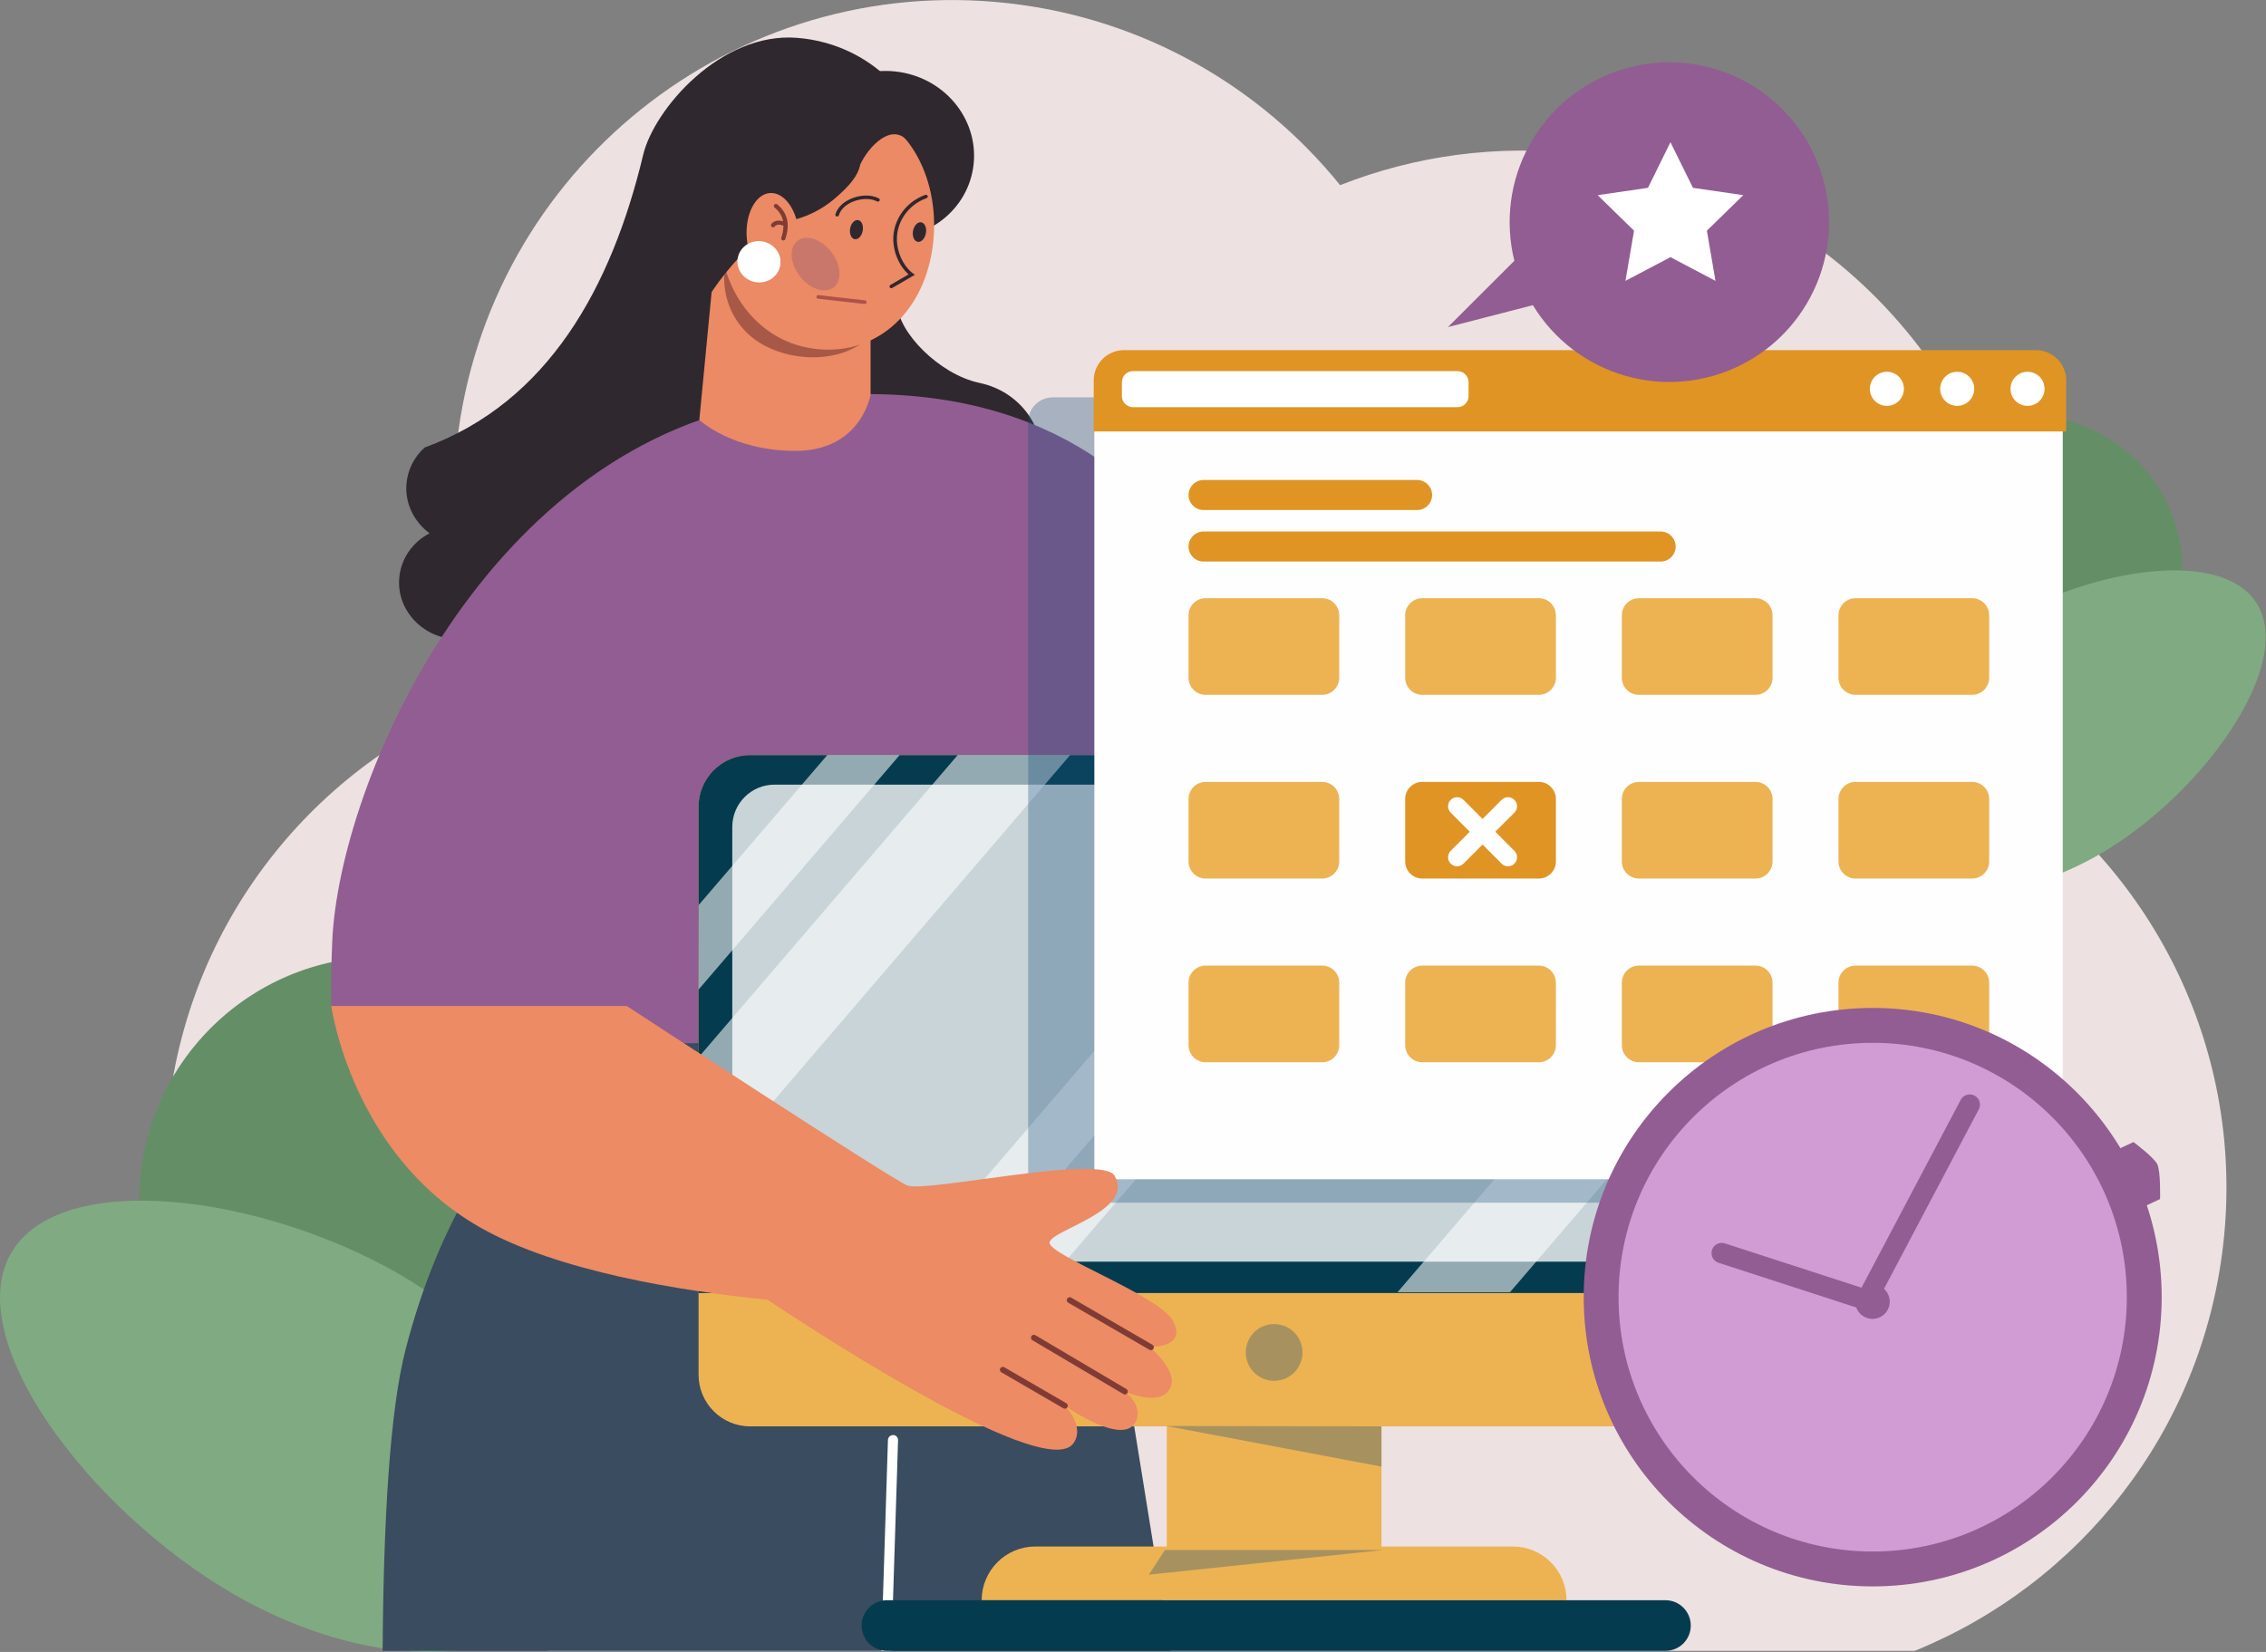
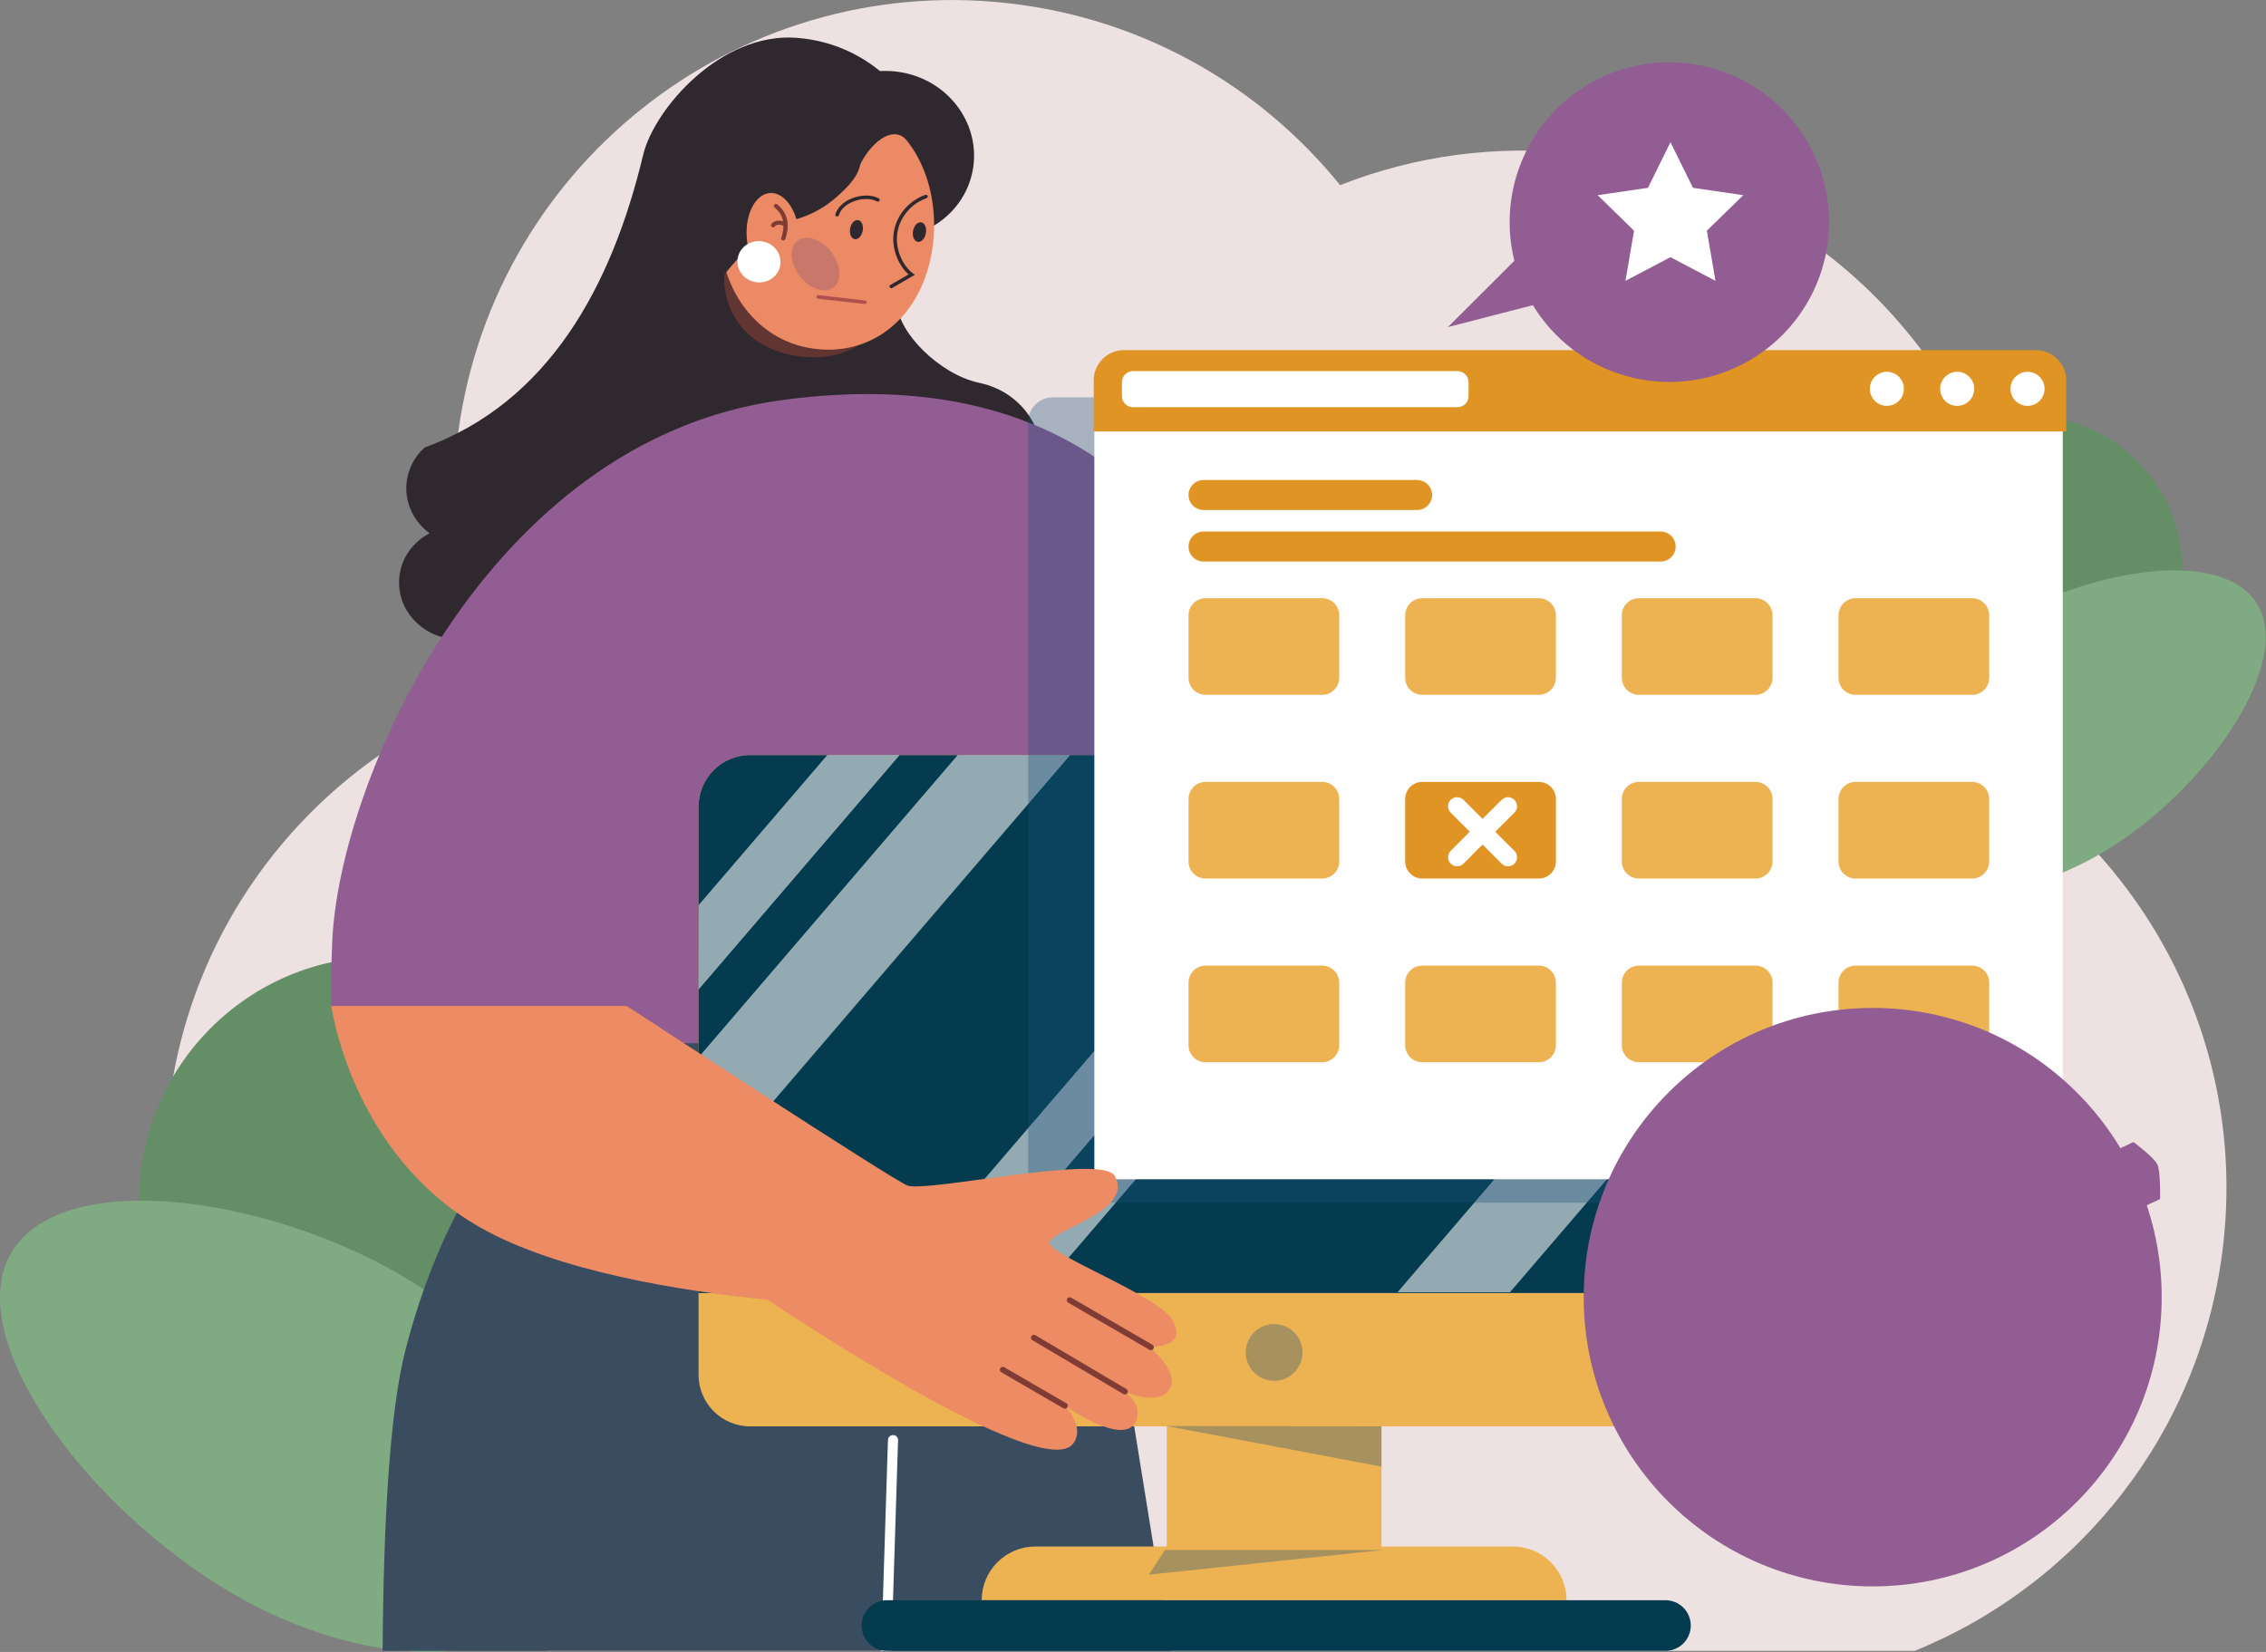
<svg xmlns="http://www.w3.org/2000/svg" width="480" height="350" viewBox="0 0 480 350" fill="none">
  <rect x="0" y="0" width="480" height="350" fill="#808080" stroke="none" />
  <g clip-path="url(#clip0_2183_7283)">
    <path d="M470.953 263.556C466.451 303.466 440.329 335.66 405.595 349.771H116.342C64.975 337.677 29.623 288.786 35.676 234.991C40.324 193.72 68.112 160.684 104.626 147.39C97.865 131.64 95.056 114.474 96.442 97.389C96.531 96.242 96.645 95.096 96.776 93.949C103.308 35.9 155.61 -5.857 213.592 0.683C242.291 3.92 267.022 18.4 283.874 39.228C299.907 32.909 317.244 30.628 334.363 32.584C384.576 38.249 422.578 78.262 427.616 126.582C428.416 134.211 428.383 141.905 427.517 149.527C426.975 154.381 426.093 159.192 424.878 163.923C456.531 185.222 475.511 223.002 470.953 263.556Z" fill="#EDE1E1" />
    <path d="M81.141 306.072C109.659 306.072 132.777 282.93 132.777 254.383C132.777 225.836 109.659 202.694 81.141 202.694C52.624 202.694 29.506 225.836 29.506 254.383C29.506 282.93 52.624 306.072 81.141 306.072Z" fill="#648E66" />
    <path d="M78.672 266.787C109.481 282.086 129.176 311.049 122.658 331.483C122.245 332.786 121.722 334.051 121.094 335.264C120.74 335.946 120.35 336.609 119.926 337.249C109.929 352.562 82.738 354.51 55.084 340.771C24.274 325.472 -5.615 289.218 0.902 268.784C7.42 248.351 47.867 251.489 78.672 266.787Z" fill="#80AA81" />
    <path d="M452.673 144.069C465.479 131.249 465.479 110.464 452.673 97.644C439.866 84.824 419.102 84.824 406.296 97.644C393.489 110.464 393.489 131.249 406.296 144.069C419.102 156.889 439.866 156.889 452.673 144.069Z" fill="#648E66" />
    <path d="M425.098 130.991C404.191 142.541 391.412 163.234 396.553 177.207C396.88 178.098 397.281 178.96 397.754 179.783C398.019 180.245 398.309 180.693 398.623 181.124C406.022 191.442 424.947 191.964 443.706 181.591C464.614 170.041 484.244 143.984 479.103 130.002C473.961 116.02 446.002 119.439 425.098 130.991Z" fill="#80AA81" />
    <path d="M207.713 81.184C207.59 81.156 207.475 81.121 207.348 81.095C199.027 79.305 190.169 70.409 190.048 64.35C190.007 62.424 190.523 58.733 191.246 54.602C194.594 50.253 196.602 45.021 197.022 39.546C198.259 23.426 185.619 9.309 168.79 8.014C152.679 6.776 138.562 23.092 136.235 32.823C129.542 60.838 116.112 85.259 89.954 94.816C87.717 96.804 86.335 99.582 86.097 102.566C85.776 106.75 87.753 110.598 90.996 112.986C87.425 114.847 84.887 118.347 84.565 122.533C84.06 129.112 89.214 134.874 96.085 135.4C102.957 135.926 108.931 131.024 109.434 124.444C109.545 122.976 109.371 121.501 108.921 120.099L187.703 97.695C188.309 105.371 194.68 111.715 202.932 112.35C212.026 113.048 219.937 106.556 220.604 97.847C221.206 89.922 215.587 82.906 207.713 81.184Z" fill="#2F282E" />
    <path d="M165.405 84.801C103.115 93.347 71.799 165.726 70.378 199.49C70.176 204.127 70.099 208.96 70.176 213.142L129.966 225.066L227.178 221.036L234.545 266.758C234.545 266.758 277.965 245.821 274.273 184.996C272.322 152.925 256.633 72.286 165.405 84.801Z" fill="#925D92" />
-     <path d="M184.412 60.766V83.579C184.412 83.579 182.513 95.53 168.497 95.53C155.073 95.53 148.137 88.971 148.137 88.971L151.775 51.065L184.412 60.766Z" fill="#EB8A64" />
    <path d="M206.141 35.532C207.604 25.863 200.607 16.784 190.513 15.253C180.418 13.722 171.049 20.319 169.585 29.988C168.122 39.657 175.119 48.736 185.213 50.267C195.308 51.798 204.677 45.201 206.141 35.532Z" fill="#2F282E" />
    <g opacity="0.63">
      <path d="M156.028 49.981C151.133 57.693 153.285 67.805 160.836 72.567C168.387 77.33 180.931 76.988 185.826 69.276C190.721 61.563 186.113 49.407 178.563 44.644C171.012 39.882 160.923 42.271 156.028 49.981Z" fill="#803B34" />
    </g>
    <path d="M153.091 43.962C150.423 58.009 158.507 71.313 171.145 73.676C183.783 76.039 194.617 68.036 197.283 53.987C199.949 39.938 193.443 25.17 180.799 22.807C168.156 20.444 155.757 29.916 153.091 43.962Z" fill="#EB8A64" />
    <path d="M180.834 19.683C182.738 21.746 178.392 26.733 179.621 28.293C183.532 33.282 183.514 36.402 176.719 42.16C173.898 44.541 170.515 46.16 166.893 46.863C166.646 47.185 166.432 47.646 165.957 47.834C154.827 52.237 146.977 68.197 146.977 68.197L141.141 54.697L148.487 45.21L154.682 27.298C156.85 24.148 180.834 19.683 180.834 19.683Z" fill="#2F282E" />
    <path d="M180.081 48.411C179.879 49.528 180.308 50.539 181.043 50.673C181.779 50.806 182.541 50.009 182.745 48.895C182.949 47.78 182.519 46.766 181.783 46.633C181.047 46.499 180.285 47.296 180.081 48.411Z" fill="#2F282E" />
    <path d="M193.405 48.925C193.203 50.064 193.637 51.098 194.389 51.235C195.141 51.373 195.919 50.557 196.129 49.414C196.339 48.271 195.897 47.242 195.145 47.104C194.393 46.966 193.615 47.784 193.405 48.925Z" fill="#2F282E" />
    <path d="M188.732 61.054C188.824 61.071 188.918 61.054 188.999 61.008L193.807 58.214L193.334 57.888C193.306 57.87 190.634 55.992 190.062 51.819C189.484 47.596 192.101 43.457 196.285 41.976C196.331 41.961 196.373 41.937 196.41 41.904C196.446 41.872 196.475 41.833 196.496 41.789C196.517 41.745 196.528 41.697 196.53 41.649C196.531 41.6 196.523 41.552 196.505 41.507C196.467 41.414 196.394 41.34 196.303 41.299C196.211 41.259 196.108 41.255 196.014 41.288C191.503 42.885 188.681 47.358 189.304 51.906C189.785 55.408 191.61 57.388 192.461 58.137L188.597 60.384C188.554 60.408 188.517 60.44 188.488 60.479C188.459 60.517 188.438 60.562 188.426 60.609C188.415 60.656 188.413 60.705 188.421 60.752C188.429 60.8 188.447 60.846 188.473 60.886C188.534 60.974 188.627 61.035 188.732 61.054Z" fill="#2F282E" />
    <path d="M177.43 45.854C177.493 45.837 177.552 45.805 177.599 45.759C177.646 45.713 177.681 45.656 177.7 45.593C178.048 44.406 179.115 43.368 180.651 42.734C182.456 41.992 184.471 41.97 185.785 42.678C185.874 42.723 185.977 42.733 186.073 42.706C186.169 42.68 186.252 42.618 186.306 42.534C186.331 42.493 186.348 42.447 186.354 42.399C186.361 42.351 186.358 42.302 186.345 42.256C186.332 42.209 186.31 42.166 186.279 42.128C186.249 42.09 186.211 42.059 186.169 42.037C184.661 41.227 182.385 41.227 180.368 42.061C178.618 42.781 177.379 44.001 176.969 45.409C176.956 45.456 176.952 45.505 176.958 45.553C176.964 45.601 176.98 45.647 177.004 45.689C177.029 45.731 177.062 45.767 177.101 45.796C177.14 45.825 177.184 45.845 177.232 45.856C177.297 45.872 177.365 45.871 177.43 45.854Z" fill="#2F282E" />
    <path d="M192.229 29.835C188.965 26.072 184.144 30.674 182.097 35.095C180.05 39.515 172.871 34.373 172.871 34.373L183.449 18.27L193.486 27.731L192.229 29.835Z" fill="#2F282E" />
    <path d="M164.289 58.845C167.344 58.646 169.559 54.467 169.236 49.511C168.913 44.554 166.175 40.698 163.12 40.898C160.065 41.097 157.85 45.276 158.172 50.233C158.495 55.189 161.233 59.045 164.289 58.845Z" fill="#EB8A64" />
    <path d="M163.373 47.501C163.842 46.789 164.865 46.568 165.875 46.894C165.673 45.757 165.079 44.79 164.073 43.956C164.028 43.921 163.991 43.877 163.964 43.826C163.937 43.776 163.921 43.721 163.916 43.664C163.911 43.607 163.918 43.55 163.936 43.495C163.955 43.441 163.984 43.392 164.022 43.349C164.102 43.264 164.212 43.212 164.328 43.204C164.445 43.197 164.561 43.234 164.651 43.309C166.835 45.118 167.391 47.521 166.344 50.657C166.318 50.732 166.271 50.799 166.209 50.85C166.147 50.901 166.072 50.933 165.993 50.944C165.925 50.953 165.856 50.947 165.791 50.926C165.736 50.91 165.684 50.884 165.64 50.848C165.595 50.812 165.558 50.768 165.531 50.717C165.504 50.667 165.488 50.612 165.483 50.555C165.477 50.498 165.484 50.44 165.502 50.386C165.788 49.567 165.942 48.708 165.958 47.841C165.174 47.45 164.394 47.578 164.139 47.968C164.073 48.062 163.974 48.128 163.862 48.152C163.749 48.176 163.632 48.156 163.533 48.098C163.482 48.071 163.437 48.033 163.4 47.988C163.364 47.943 163.338 47.89 163.323 47.834C163.308 47.778 163.305 47.719 163.313 47.662C163.322 47.605 163.342 47.55 163.373 47.501Z" fill="#803B34" />
    <path d="M165.29 56.152C165.654 53.764 163.927 51.52 161.433 51.14C158.939 50.76 156.623 52.387 156.259 54.776C155.896 57.164 157.623 59.408 160.117 59.788C162.611 60.168 164.927 58.541 165.29 56.152Z" fill="white" />
    <path d="M176.596 60.883C178.429 59.454 178.198 56.088 176.08 53.366C173.961 50.645 170.758 49.597 168.925 51.027C167.092 52.456 167.323 55.822 169.441 58.544C171.559 61.266 174.763 62.313 176.596 60.883Z" fill="#CA776B" />
-     <path d="M183.18 64.398H183.137L173.258 63.29C173.162 63.273 173.075 63.22 173.017 63.142C172.958 63.063 172.931 62.966 172.942 62.868C172.953 62.771 173 62.681 173.075 62.618C173.149 62.554 173.246 62.522 173.343 62.527L183.222 63.636C183.32 63.646 183.411 63.693 183.475 63.768C183.539 63.843 183.572 63.941 183.566 64.039C183.561 64.138 183.518 64.231 183.446 64.298C183.374 64.366 183.278 64.403 183.18 64.402V64.398Z" fill="#AE504B" />
+     <path d="M183.18 64.398H183.137L173.258 63.29C173.162 63.273 173.075 63.22 173.017 63.142C172.958 63.063 172.931 62.966 172.942 62.868C172.953 62.771 173 62.681 173.075 62.618C173.149 62.554 173.246 62.522 173.343 62.527C183.32 63.646 183.411 63.693 183.475 63.768C183.539 63.843 183.572 63.941 183.566 64.039C183.561 64.138 183.518 64.231 183.446 64.298C183.374 64.366 183.278 64.403 183.18 64.402V64.398Z" fill="#AE504B" />
    <path d="M247.922 349.771H81.053C81.227 322.075 82.591 298.805 85.903 285.966C99.214 234.377 129.618 221.036 129.618 221.036H227.174L247.922 349.771Z" fill="#394C60" />
    <path d="M190.235 305.111L188.82 349.772H186.678L188.092 305.047C188.114 304.771 188.241 304.514 188.447 304.329C188.653 304.144 188.922 304.045 189.198 304.053C189.336 304.054 189.472 304.082 189.598 304.136C189.725 304.19 189.84 304.268 189.936 304.367C190.032 304.465 190.108 304.581 190.16 304.709C190.211 304.837 190.236 304.974 190.235 305.111Z" fill="white" />
    <path d="M380.873 159.98H158.913C152.871 159.98 147.973 164.883 147.973 170.932V291.261C147.973 297.309 152.871 302.212 158.913 302.212H380.873C386.915 302.212 391.813 297.309 391.813 291.261V170.932C391.813 164.883 386.915 159.98 380.873 159.98Z" fill="#EDB352" />
    <path d="M391.811 170.934V273.953H147.971V170.934C147.971 169.494 148.255 168.069 148.806 166.74C149.356 165.41 150.164 164.202 151.181 163.185C152.199 162.169 153.407 161.362 154.736 160.813C156.065 160.264 157.489 159.982 158.927 159.984H380.873C383.774 159.986 386.555 161.14 388.606 163.193C390.657 165.246 391.81 168.03 391.811 170.934Z" fill="#053B4F" />
    <g opacity="0.78">
-       <path d="M375.722 166.246H164.064C159.123 166.246 155.117 170.256 155.117 175.202V258.357C155.117 263.303 159.123 267.313 164.064 267.313H375.722C380.663 267.313 384.669 263.303 384.669 258.357V175.202C384.669 170.256 380.663 166.246 375.722 166.246Z" fill="white" />
-     </g>
+       </g>
    <path d="M292.63 297.055H247.154V332.635H292.63V297.055Z" fill="#EDB352" />
    <path d="M219.322 327.663H320.465C323.48 327.663 326.371 328.862 328.503 330.996C330.635 333.13 331.833 336.025 331.833 339.043H207.943C207.943 337.548 208.238 336.067 208.81 334.686C209.382 333.305 210.22 332.05 211.277 330.993C212.333 329.936 213.588 329.098 214.968 328.526C216.349 327.955 217.828 327.662 219.322 327.663Z" fill="#EDB352" />
    <path d="M352.792 349.772H187.875C186.454 349.772 185.092 349.206 184.087 348.201C183.082 347.195 182.518 345.831 182.518 344.408C182.518 342.986 183.082 341.622 184.087 340.616C185.092 339.61 186.454 339.045 187.875 339.045H352.792C354.213 339.045 355.576 339.61 356.581 340.616C357.586 341.622 358.15 342.986 358.15 344.408C358.15 345.831 357.586 347.195 356.581 348.201C355.576 349.206 354.213 349.772 352.792 349.772Z" fill="#053B4F" />
    <g opacity="0.33">
      <path d="M247.047 302.127L292.631 302.212V310.739L247.047 302.127Z" fill="#17507A" />
    </g>
    <g opacity="0.33">
      <path d="M275.744 287.927C276.507 284.693 274.506 281.452 271.275 280.689C268.045 279.926 264.807 281.929 264.045 285.163C263.282 288.397 265.283 291.637 268.514 292.401C271.745 293.164 274.982 291.161 275.744 287.927Z" fill="#17507A" />
    </g>
    <g opacity="0.57">
      <path d="M147.973 209.67L148.003 191.752L175.239 159.98H190.566L147.973 209.67Z" fill="white" />
    </g>
    <g opacity="0.57">
      <path d="M203.164 273.957H187.836L285.535 159.98H300.863L203.164 273.957Z" fill="white" />
    </g>
    <g opacity="0.57">
      <path d="M219.945 273.957H212.281L309.98 159.98H317.644L219.945 273.957Z" fill="white" />
    </g>
    <g opacity="0.57">
      <path d="M344.23 273.957H336.566L391.814 209.507V218.447L344.23 273.957Z" fill="white" />
    </g>
    <g opacity="0.57">
      <path d="M147.973 251.804V224.02L202.866 159.98H226.684L147.973 251.804Z" fill="white" />
    </g>
    <g opacity="0.57">
      <path d="M391.713 170.933V189.997L319.849 273.793H296.029L389.729 164.504C391.04 166.389 391.733 168.636 391.713 170.933Z" fill="white" />
    </g>
    <g opacity="0.33">
      <path d="M246.761 328.401H293.018L243.361 333.633L246.761 328.401Z" fill="#17507A" />
    </g>
    <g opacity="0.33">
      <path d="M222.997 84.189H418.579C419.96 84.189 421.284 84.737 422.261 85.715C423.237 86.692 423.786 88.018 423.786 89.4V249.613C423.786 250.995 423.237 252.32 422.261 253.297C421.285 254.274 419.962 254.823 418.581 254.823H222.997C221.617 254.823 220.293 254.274 219.317 253.297C218.341 252.32 217.793 250.995 217.793 249.613V89.4C217.793 88.716 217.927 88.038 218.189 87.406C218.45 86.773 218.833 86.199 219.317 85.715C219.8 85.231 220.374 84.847 221.005 84.585C221.637 84.323 222.314 84.189 222.997 84.189Z" fill="#17507A" />
    </g>
    <rect x="231.812" y="84.769" width="205.136" height="165.087" fill="#FEFEFE" />
    <path d="M238.078 74.184H431.27C432.111 74.184 432.944 74.349 433.721 74.672C434.498 74.994 435.204 75.466 435.798 76.061C436.393 76.657 436.865 77.364 437.187 78.141C437.509 78.919 437.674 79.753 437.674 80.595V91.412H231.68V80.595C231.68 78.895 232.354 77.266 233.553 76.064C234.753 74.861 236.381 74.185 238.078 74.184Z" fill="#E09424" />
    <path d="M308.734 78.631H239.997C238.701 78.631 237.65 79.683 237.65 80.98V83.923C237.65 85.221 238.701 86.272 239.997 86.272H308.734C310.03 86.272 311.081 85.221 311.081 83.923V80.98C311.081 79.683 310.03 78.631 308.734 78.631Z" fill="white" />
    <path d="M433.094 82.384C433.094 83.099 432.882 83.797 432.486 84.391C432.089 84.986 431.525 85.449 430.866 85.722C430.206 85.996 429.481 86.067 428.78 85.928C428.08 85.788 427.437 85.444 426.932 84.939C426.427 84.433 426.084 83.79 425.944 83.089C425.805 82.388 425.877 81.661 426.15 81.001C426.423 80.341 426.886 79.776 427.479 79.379C428.073 78.982 428.771 78.77 429.485 78.77C430.442 78.77 431.36 79.151 432.037 79.829C432.714 80.507 433.094 81.425 433.094 82.384Z" fill="white" />
    <path d="M418.196 82.384C418.196 83.099 417.984 83.797 417.587 84.391C417.191 84.986 416.627 85.449 415.967 85.722C415.308 85.996 414.582 86.067 413.882 85.928C413.182 85.788 412.539 85.444 412.034 84.939C411.529 84.433 411.185 83.79 411.046 83.089C410.907 82.388 410.978 81.661 411.251 81.001C411.525 80.341 411.987 79.776 412.581 79.379C413.174 78.982 413.872 78.77 414.586 78.77C415.543 78.77 416.462 79.151 417.138 79.829C417.815 80.507 418.196 81.425 418.196 82.384Z" fill="white" />
    <path d="M403.297 82.384C403.297 83.099 403.086 83.797 402.689 84.391C402.292 84.986 401.729 85.449 401.069 85.722C400.409 85.996 399.684 86.067 398.984 85.928C398.283 85.788 397.64 85.444 397.135 84.939C396.631 84.433 396.287 83.79 396.147 83.089C396.008 82.388 396.08 81.661 396.353 81.001C396.626 80.341 397.089 79.776 397.682 79.379C398.276 78.982 398.974 78.77 399.688 78.77C400.645 78.77 401.563 79.151 402.24 79.829C402.917 80.507 403.297 81.425 403.297 82.384Z" fill="white" />
    <path d="M280.072 126.744H255.377C253.38 126.744 251.762 128.365 251.762 130.364V143.599C251.762 145.598 253.38 147.218 255.377 147.218H280.072C282.069 147.218 283.688 145.598 283.688 143.599V130.364C283.688 128.365 282.069 126.744 280.072 126.744Z" fill="#EDB352" />
    <path d="M280.072 165.667H255.377C253.38 165.667 251.762 167.287 251.762 169.286V182.522C251.762 184.521 253.38 186.141 255.377 186.141H280.072C282.069 186.141 283.688 184.521 283.688 182.522V169.286C283.688 167.287 282.069 165.667 280.072 165.667Z" fill="#EDB352" />
    <path d="M280.072 204.588H255.377C253.38 204.588 251.762 206.208 251.762 208.207V221.443C251.762 223.441 253.38 225.062 255.377 225.062H280.072C282.069 225.062 283.688 223.441 283.688 221.443V208.207C283.688 206.208 282.069 204.588 280.072 204.588Z" fill="#EDB352" />
    <path d="M325.965 126.744H301.27C299.273 126.744 297.654 128.365 297.654 130.364V143.599C297.654 145.598 299.273 147.218 301.27 147.218H325.965C327.962 147.218 329.581 145.598 329.581 143.599V130.364C329.581 128.365 327.962 126.744 325.965 126.744Z" fill="#EDB352" />
    <path d="M325.965 165.667H301.27C299.273 165.667 297.654 167.287 297.654 169.286V182.522C297.654 184.521 299.273 186.141 301.27 186.141H325.965C327.962 186.141 329.581 184.521 329.581 182.522V169.286C329.581 167.287 327.962 165.667 325.965 165.667Z" fill="#E09424" />
    <path d="M325.965 204.588H301.27C299.273 204.588 297.654 206.208 297.654 208.207V221.443C297.654 223.441 299.273 225.062 301.27 225.062H325.965C327.962 225.062 329.581 223.441 329.581 221.443V208.207C329.581 206.208 327.962 204.588 325.965 204.588Z" fill="#EDB352" />
    <path d="M371.86 126.744H347.164C345.168 126.744 343.549 128.365 343.549 130.364V143.599C343.549 145.598 345.168 147.218 347.164 147.218H371.86C373.856 147.218 375.475 145.598 375.475 143.599V130.364C375.475 128.365 373.856 126.744 371.86 126.744Z" fill="#EDB352" />
    <path d="M371.86 165.667H347.164C345.168 165.667 343.549 167.287 343.549 169.286V182.522C343.549 184.521 345.168 186.141 347.164 186.141H371.86C373.856 186.141 375.475 184.521 375.475 182.522V169.286C375.475 167.287 373.856 165.667 371.86 165.667Z" fill="#EDB352" />
    <path d="M371.86 204.588H347.164C345.168 204.588 343.549 206.208 343.549 208.207V221.443C343.549 223.441 345.168 225.062 347.164 225.062H371.86C373.856 225.062 375.475 223.441 375.475 221.443V208.207C375.475 206.208 373.856 204.588 371.86 204.588Z" fill="#EDB352" />
    <path d="M417.752 126.744H393.057C391.06 126.744 389.441 128.365 389.441 130.364V143.599C389.441 145.598 391.06 147.218 393.057 147.218H417.752C419.749 147.218 421.368 145.598 421.368 143.599V130.364C421.368 128.365 419.749 126.744 417.752 126.744Z" fill="#EDB352" />
    <path d="M417.752 165.667H393.057C391.06 165.667 389.441 167.287 389.441 169.286V182.522C389.441 184.521 391.06 186.141 393.057 186.141H417.752C419.749 186.141 421.368 184.521 421.368 182.522V169.286C421.368 167.287 419.749 165.667 417.752 165.667Z" fill="#EDB352" />
    <path d="M417.752 204.588H393.057C391.06 204.588 389.441 206.208 389.441 208.207V221.443C389.441 223.441 391.06 225.062 393.057 225.062H417.752C419.749 225.062 421.368 223.441 421.368 221.443V208.207C421.368 206.208 419.749 204.588 417.752 204.588Z" fill="#EDB352" />
    <path d="M316.739 176.222L320.792 172.176C320.969 171.998 321.11 171.787 321.206 171.554C321.303 171.322 321.352 171.073 321.352 170.822C321.352 170.57 321.303 170.321 321.207 170.089C321.111 169.857 320.97 169.646 320.793 169.468C320.615 169.29 320.404 169.149 320.172 169.052C319.94 168.956 319.691 168.906 319.44 168.906C319.189 168.906 318.94 168.956 318.708 169.052C318.476 169.148 318.265 169.289 318.087 169.467L314.045 173.513L310.003 169.467C309.644 169.108 309.158 168.906 308.65 168.906C308.143 168.906 307.657 169.108 307.298 169.468C306.939 169.827 306.738 170.314 306.738 170.822C306.738 171.33 306.94 171.817 307.299 172.176L311.341 176.222L307.299 180.278C306.94 180.637 306.739 181.124 306.739 181.632C306.739 182.139 306.94 182.626 307.299 182.985C307.658 183.344 308.144 183.546 308.651 183.546C309.158 183.546 309.645 183.344 310.003 182.985L314.045 178.929L318.087 182.985C318.265 183.163 318.476 183.304 318.708 183.4C318.94 183.496 319.188 183.546 319.439 183.546C319.691 183.546 319.939 183.496 320.171 183.4C320.403 183.304 320.614 183.163 320.792 182.985C320.969 182.807 321.11 182.596 321.206 182.364C321.302 182.132 321.352 181.883 321.352 181.632C321.352 181.38 321.302 181.131 321.206 180.899C321.11 180.667 320.969 180.456 320.792 180.278L316.739 176.222Z" fill="white" />
    <path d="M351.775 112.611H254.943C254.1 112.614 253.293 112.95 252.698 113.546C252.102 114.143 251.766 114.95 251.764 115.794C251.766 116.637 252.101 117.446 252.697 118.042C253.293 118.639 254.1 118.975 254.943 118.978H351.775C352.618 118.975 353.425 118.639 354.021 118.042C354.616 117.446 354.952 116.637 354.954 115.794C354.951 114.95 354.615 114.143 354.02 113.546C353.424 112.95 352.617 112.614 351.775 112.611Z" fill="#E09424" />
    <path d="M300.18 101.696H254.943C254.1 101.699 253.293 102.035 252.697 102.632C252.101 103.229 251.766 104.037 251.764 104.881C251.766 105.724 252.102 106.532 252.698 107.128C253.293 107.724 254.1 108.06 254.943 108.063H300.18C301.022 108.06 301.829 107.724 302.425 107.128C303.02 106.532 303.356 105.724 303.359 104.881C303.357 104.037 303.021 103.229 302.425 102.632C301.83 102.035 301.022 101.699 300.18 101.696Z" fill="#E09424" />
    <path d="M306.719 69.298L320.783 55.25C318.722 46.963 319.863 38.203 323.98 30.723C328.096 23.244 334.883 17.597 342.982 14.914C351.081 12.23 359.893 12.709 367.655 16.253C375.416 19.797 381.553 26.146 384.837 34.028C388.121 41.909 388.31 50.742 385.365 58.756C382.42 66.771 376.559 73.376 368.956 77.249C361.353 81.122 352.569 81.977 344.364 79.642C336.158 77.308 329.136 71.956 324.704 64.659L306.719 69.298Z" fill="#925D92" />
    <path d="M353.85 30.13L349.083 39.798L338.424 41.35L346.136 48.876L344.315 59.504L353.85 54.486L363.384 59.504L361.563 48.876L369.277 41.35L358.616 39.798L353.85 30.13Z" fill="white" />
    <path d="M243.486 285.375C243.486 285.375 251.659 285.654 248.432 279.824C245.436 274.416 222.075 265.906 222.322 263.258C222.568 260.61 240.511 256.562 236.091 249.096C233.353 244.461 196.786 252.619 192.271 251.202C189.644 250.379 132.782 213.146 132.782 213.146H70.176C70.176 213.146 74.42 244.504 101.643 260.027C118.074 269.39 144.332 273.554 162.57 275.383C176.357 284.531 221.657 313.695 227.364 305.813C229.945 302.246 225.578 297.856 225.578 297.856C225.578 297.856 237.892 306.523 240.533 301.295C242.32 297.769 238.278 294.845 238.278 294.845C238.278 294.845 245.863 298.248 247.914 294.036C249.67 290.413 243.486 285.375 243.486 285.375Z" fill="#EC8B64" />
    <path d="M225.339 298.423C225.315 298.413 225.291 298.402 225.268 298.389L212.107 290.753C212.037 290.713 211.975 290.659 211.926 290.594C211.876 290.529 211.84 290.456 211.819 290.377C211.799 290.299 211.794 290.217 211.804 290.136C211.815 290.055 211.842 289.978 211.883 289.908C211.967 289.767 212.102 289.665 212.26 289.624C212.418 289.582 212.585 289.603 212.728 289.683L225.889 297.318C226.022 297.399 226.12 297.526 226.163 297.676C226.206 297.825 226.192 297.985 226.123 298.124C226.053 298.264 225.934 298.372 225.789 298.427C225.644 298.482 225.483 298.481 225.339 298.423Z" fill="#803B34" />
    <path d="M238.048 295.406C238.021 295.396 237.995 295.383 237.971 295.368L218.718 283.975C218.644 283.937 218.578 283.883 218.525 283.818C218.471 283.753 218.432 283.677 218.409 283.596C218.386 283.515 218.379 283.431 218.39 283.347C218.4 283.264 218.428 283.183 218.471 283.111C218.514 283.038 218.571 282.975 218.639 282.926C218.707 282.876 218.784 282.841 218.866 282.822C218.948 282.803 219.033 282.802 219.116 282.817C219.198 282.832 219.277 282.864 219.347 282.911L238.601 294.303C238.734 294.384 238.832 294.512 238.874 294.662C238.917 294.811 238.902 294.971 238.832 295.11C238.763 295.249 238.643 295.357 238.498 295.412C238.352 295.466 238.192 295.464 238.048 295.406Z" fill="#803B34" />
    <path d="M243.566 286.027C243.541 286.016 243.517 286.004 243.494 285.99L226.26 275.994C226.125 275.909 226.027 275.774 225.989 275.618C225.95 275.462 225.974 275.298 226.054 275.159C226.135 275.02 226.266 274.918 226.42 274.874C226.574 274.83 226.739 274.848 226.881 274.924L244.114 284.92C244.249 284.999 244.349 285.127 244.394 285.277C244.438 285.427 244.424 285.588 244.355 285.729C244.286 285.869 244.166 285.978 244.019 286.033C243.873 286.088 243.711 286.086 243.566 286.027Z" fill="#803B34" />
    <path d="M451.017 257.107L457.559 254.05C457.559 254.05 457.715 248.262 456.985 246.696C456.308 245.241 451.933 241.97 451.933 241.97L445.389 245.027L451.017 257.107Z" fill="#925D92" />
    <path d="M396.686 336.117C430.495 336.117 457.903 308.681 457.903 274.837C457.903 240.993 430.495 213.557 396.686 213.557C362.877 213.557 335.469 240.993 335.469 274.837C335.469 308.681 362.877 336.117 396.686 336.117Z" fill="#925D92" />
-     <path d="M396.686 328.727C426.418 328.727 450.52 304.6 450.52 274.837C450.52 245.075 426.418 220.947 396.686 220.947C366.954 220.947 342.852 245.075 342.852 274.837C342.852 304.6 366.954 328.727 396.686 328.727Z" fill="#D19BD3" />
    <path d="M398.122 279.127C399.966 278.312 400.801 276.155 399.986 274.309C399.172 272.463 397.017 271.627 395.173 272.443C393.329 273.258 392.494 275.415 393.309 277.261C394.123 279.107 396.278 279.942 398.122 279.127Z" fill="#925D92" />
    <path d="M363.19 267.038C362.844 266.696 362.623 266.247 362.563 265.764C362.504 265.281 362.608 264.792 362.861 264.376C363.113 263.96 363.499 263.641 363.954 263.472C364.41 263.302 364.91 263.291 365.373 263.441L394.316 272.832L415.335 233.025C415.467 232.774 415.648 232.552 415.867 232.371C416.085 232.19 416.338 232.053 416.609 231.97C416.88 231.886 417.165 231.857 417.447 231.884C417.73 231.91 418.004 231.992 418.255 232.125C418.506 232.258 418.728 232.439 418.909 232.658C419.09 232.877 419.226 233.129 419.31 233.4C419.393 233.672 419.423 233.957 419.396 234.24C419.369 234.523 419.287 234.797 419.155 235.049L396.44 278.072L364.041 267.552C363.721 267.449 363.43 267.273 363.19 267.038Z" fill="#925D92" />
  </g>
  <defs>
    <clipPath id="clip0_2183_7283">
      <rect width="479.93" height="350" fill="white" />
    </clipPath>
  </defs>
</svg>